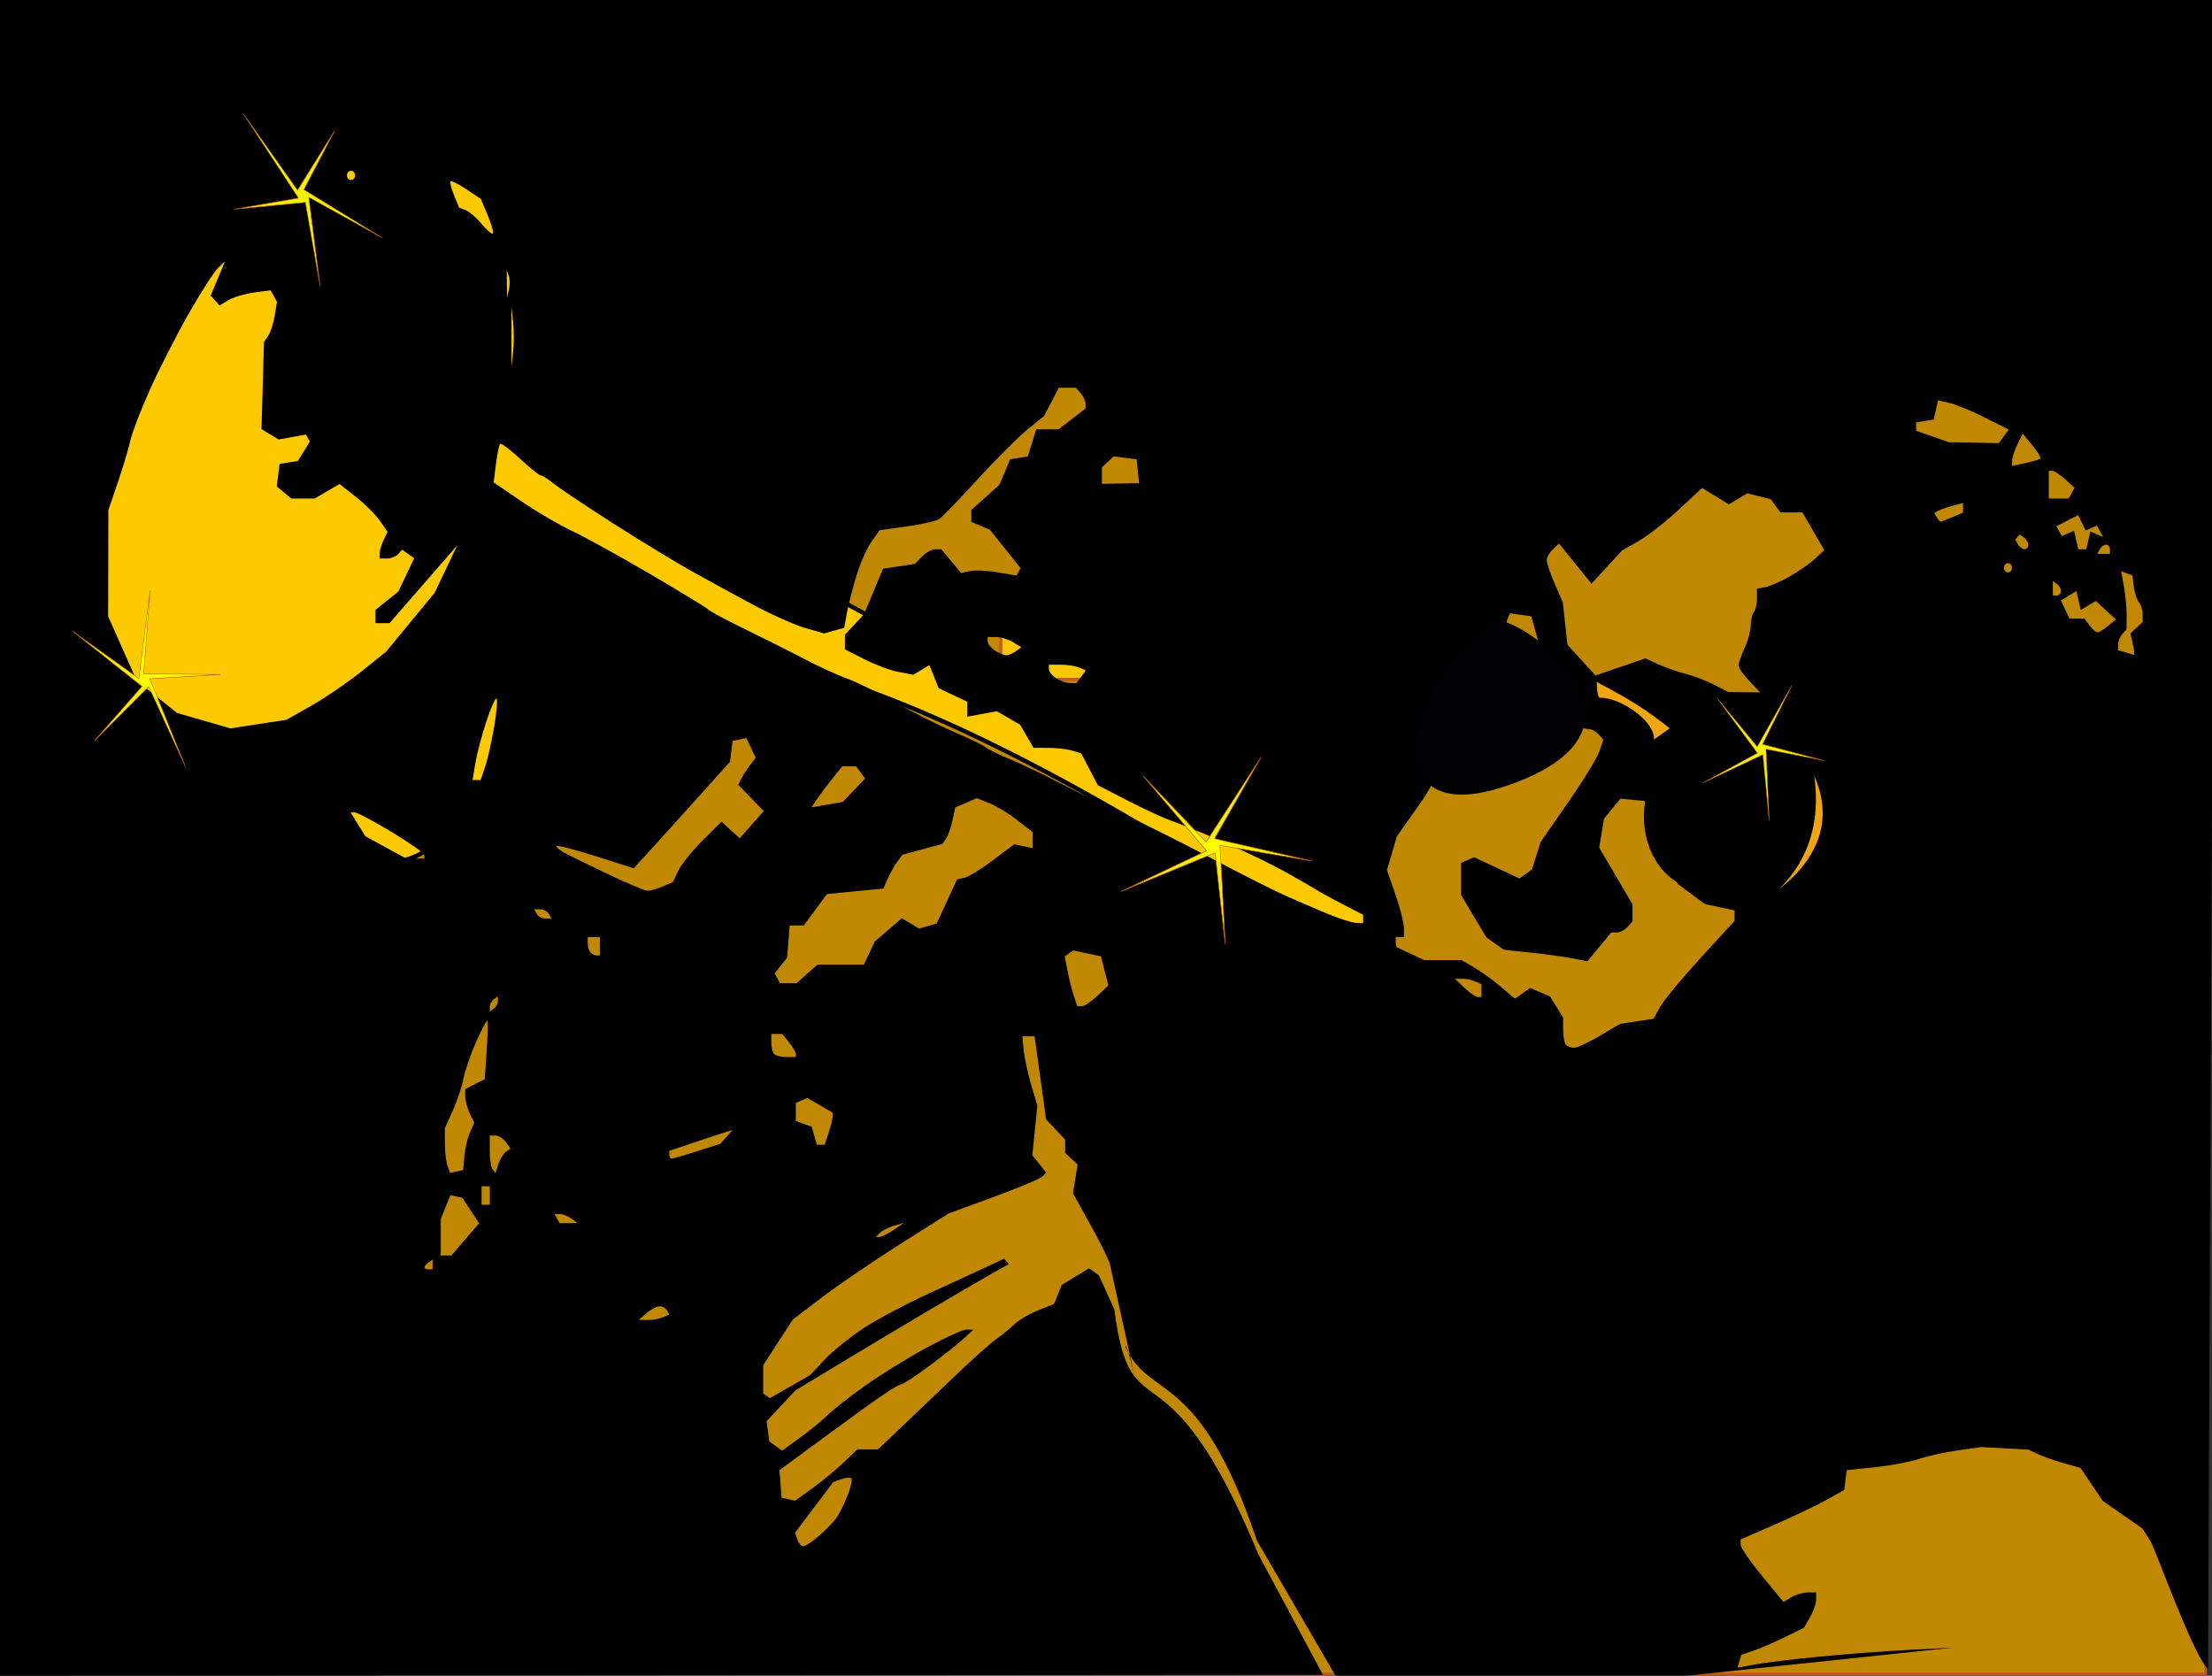
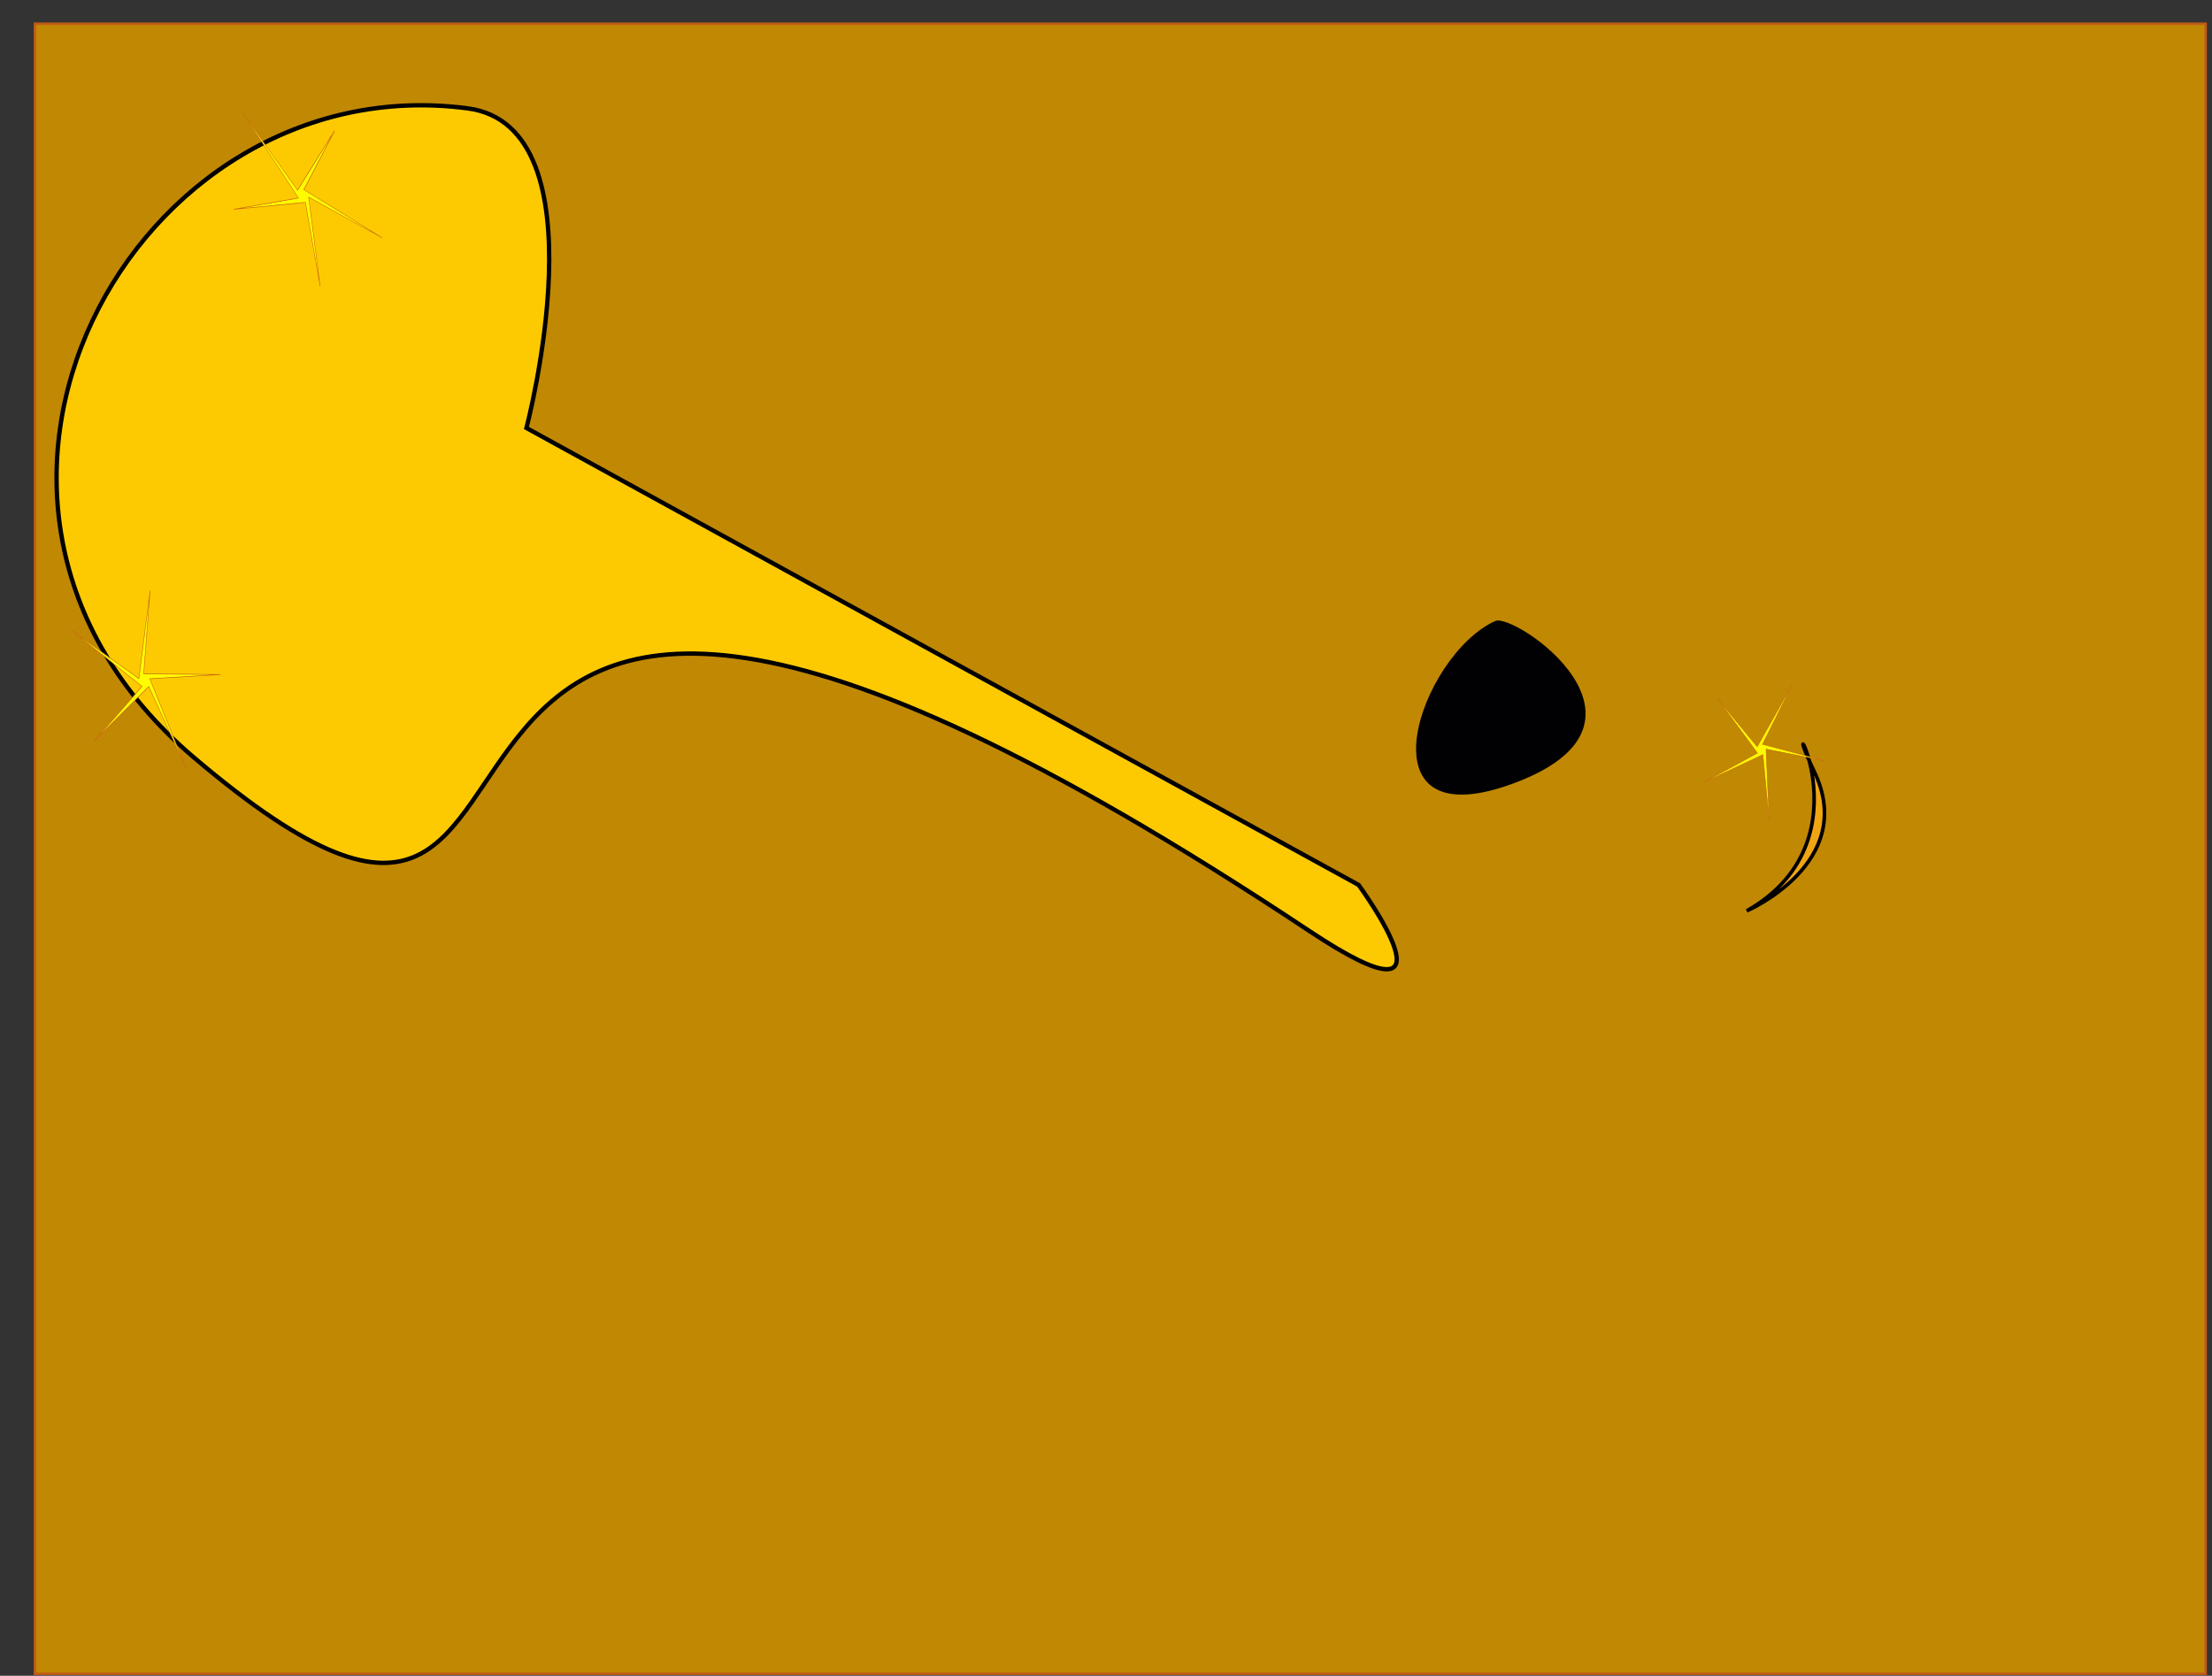
<svg xmlns="http://www.w3.org/2000/svg" version="1.0" viewBox="0 0 733.23 555.42">
  <rect x="0" y="0" width="733.23" height="555.42" fill="#333333" stroke="none" />
  <g transform="translate(-6.099 -162.05)">
    <rect x="17.675" y="169.92" width="719.54" height="546.89" fill="#c88c00" fill-rule="evenodd" opacity=".949" stroke="#c35b16" stroke-width=".852" />
-     <rect x="337.88" y="370.67" width="64.026" height="16.55" rx="0" ry="0" fill="#fdca01" fill-rule="evenodd" opacity=".949" stroke="#c35b16" stroke-width="1.007" />
    <path d="m440.22 470.68c-358.59-238.19-211.07 77.42-370.06-57.75-99.397-84.49-19.933-229.51 90.92-214.97 45.9 6.01 19.52 105.94 19.52 105.94l275.85 151.46s37.28 50.87-16.23 15.32z" fill="#fdca01" fill-rule="evenodd" stroke="#000" stroke-width="1.439px" />
-     <path d="m198.27 717.36-192.17 0.11-9e-4 -277.71v-277.71h733.23v265.46l-1.31 287.76c-4.83-4.3-17.49-39.86-18.99-42.25l-2.73-4.34-13.2-9.18-7.36-10.92-5.6-1.59c-3.08-0.88-6.97-2.25-8.64-3.04l-3.05-1.45-15.68-0.83-7.81 1.11c-4.3 0.61-10.06 1.88-12.79 2.83-2.74 0.94-9.24 2.17-14.45 2.72l-9.47 0.99-0.41 3.27-0.41 3.28-5.68 3.2c-3.12 1.75-10.85 5.44-17.17 8.2l-11.5 5v1.74c0 0.96 3.2 5.63 7.1 10.38l7.11 8.63 2.61-1.58c1.44-0.87 3.87-1.58 5.41-1.58h2.8v2.35c0 1.29-0.92 3.93-2.04 5.86l-2.03 3.51-6.42 3.14c-3.54 1.72-8.2 3.73-10.37 4.46l-3.95 1.34-1.26 4.28 5.93-1.1c3.26-0.61 12.93-1.78 21.49-2.6 8.55-0.83 21.95-1.83 29.76-2.23l14.21-0.73-87.79 9.26h-116.87l-26.03-44.72c-19.09-57.08-35.66-46.51-43.49-64.13 0.11-4.59 9.01 37.57-5.18-27.22 0-0.88-2.77-6.6-6.15-12.7l-6.15-11.1 0.77-4.76 0.76-4.76-2.06-1.93-2.05-1.93v-4.36l-3.18-3.37-3.17-3.37-1.04-7.65c-0.57-4.21-1.43-10.41-1.9-13.77l-0.86-6.12h-4.06l0.44 4.59c0.25 2.52 1.37 7.69 2.49 11.47l2.05 6.89-0.83 8.25-0.84 8.25 2.31 2.88 2.3 2.87-1.25 1.29c-0.69 0.7-7.98 3.75-16.19 6.76l-14.93 5.48-16.19 10.24c-8.9 5.64-20.52 13.55-25.82 17.6l-9.64 7.35-4.9 7.56-4.9 7.55v9.36l1.12 0.78 1.11 0.78 6.66-3.81 6.66-3.82 4.74-5.06c2.6-2.79 8.39-7.47 12.85-10.42 4.47-2.94 14.51-8.27 22.32-11.83 7.82-3.57 16.5-7.57 19.29-8.89l5.09-2.4 0.79 0.9 0.8 0.89-5.21 2.91c-2.86 1.6-12.2 7.04-20.76 12.1-8.55 5.05-22.13 13.17-30.17 18.03l-14.61 8.84-9.54 10.18 0.44 3.37 0.45 3.38 2.12 1.5 2.13 1.51 5.99-4.33c3.29-2.38 7.4-5.74 9.13-7.47 1.73-1.72 7.2-6.03 12.17-9.57s14.15-9.22 20.39-12.63c6.24-3.4 12.33-6.16 13.53-6.13l2.18 0.06-3.38 3.09c-1.86 1.7-7.04 5.81-11.5 9.12-4.47 3.32-8.69 6.03-9.39 6.03-0.71 0-6.18 3.57-12.18 7.93-6 4.35-14.71 10.72-19.36 14.15l-8.46 6.23 0.34 4.58 0.34 4.57 2.28 0.49 2.27 0.49 5.85-4.25c3.21-2.34 7.84-6.16 10.28-8.51l4.45-4.25h6.84l6.86-6.51c3.77-3.57 11.8-11.24 17.84-17.04 6.03-5.79 12.5-11.6 14.36-12.9s4.6-3.53 6.09-4.96c1.48-1.43 5.07-3.54 7.96-4.69l5.25-2.1 1.28-3.15 1.27-3.16 4.51-2.75 4.52-2.75 1.64 1.14 1.64 1.15 5.12 11.3c5.62 43.27 16.86 6.67 47.82 81.35l21.33 39.79-246.35 0.2zm74.11-42.8c0.67 0 2.97-1.53 5.12-3.4 2.14-1.88 4.69-4.46 5.66-5.74s2.68-4.64 3.8-7.47c1.12-2.82 1.74-5.47 1.38-5.88-0.36-0.4-1.86-0.3-3.34 0.23l-2.69 0.97-6.34 8.39-6.33 8.39 0.76 2.25c0.42 1.25 1.31 2.26 1.98 2.26zm-51.63-75.01c1.61 0.03 3.89-0.37 5.06-0.88l2.14-0.92-0.75-1.37c-0.41-0.76-1.51-1.37-2.44-1.37s-2.87 1.01-4.32 2.24l-2.62 2.25 2.93 0.05zm-72.6-16.78h1.35v-3.24l-1.35 0.94c-0.75 0.52-1.36 1.25-1.36 1.62 0 0.38 0.61 0.68 1.36 0.68zm5.82-4.59h1.76l4.59-5.35 4.59-5.36-2.78-4.21-2.77-4.2-1.99-0.45-1.98-0.44-1.59 3.96-1.6 3.95v12.1h1.77zm143.73-6.17c0.71-0.03 2.81-1.1 4.67-2.36l3.38-2.31-3.38 1c-1.86 0.55-3.96 1.62-4.67 2.36l-1.28 1.36 1.28-0.05zm-103.14-4.56 2.96-0.03-2.03-1.48c-1.11-0.82-2.82-1.49-3.8-1.51l-1.77-0.02 1.68 3.06 2.96-0.02zm-27.47-6.1h1.35v-6.12h-2.71v6.12h1.36zm-9.64-11.03 2.19-0.47 0.39-4.58c0.21-2.51 1.04-6.04 1.83-7.82l1.44-3.26-1.49-3.15c-0.82-1.73-1.49-4.24-1.49-5.57v-2.43l3.23-1.67 3.23-1.66 0.64-9.4c0.35-5.16 0.46-9.63 0.24-9.93-0.21-0.29-1.88 2.81-3.7 6.89s-3.72 9.59-4.23 12.24c-0.5 2.65-2.1 7.45-3.55 10.65l-2.62 5.83v4.91c0 2.69 0.38 6.02 0.84 7.4l0.85 2.49 2.2-0.47zm13.88-2.51c0.54-1.64 1.66-3.45 2.49-4.03l1.51-1.06-1.58-2.16c-0.87-1.19-2.42-2.16-3.45-2.16h-1.86v5.1c0 2.81 0.43 5.59 0.96 6.19l0.96 1.09 0.97-2.97zm57.44-1.76c0.44 0 4.25-1.1 8.45-2.46l7.65-2.45 2.03-2.28 2.03-2.27-2.03 0.59c-1.11 0.33-5.83 1.88-10.48 3.45l-8.46 2.86v1.28c0 0.71 0.37 1.28 0.81 1.28zm49.37-4.59h1.3l1.32-3.92c0.72-2.16 1.32-4.55 1.32-5.32v-1.39l-4.19-2.44-4.18-2.45-1.9 0.83-1.91 0.83v6.01l2.64 0.94 2.63 0.95 1.68 5.96h1.29zm-11.4-29.07h3.16v-1.02c0-0.57-1.01-2.29-2.24-3.83l-2.24-2.8h-3.64v2.81c0 1.54 0.41 3.26 0.9 3.82 0.5 0.56 2.33 1.02 4.06 1.02zm261.12-3.06c1.01 0 4.85-1.78 8.54-3.96l6.7-3.97 11.08-1.68 2.23-3.99c1.22-2.19 7.27-9.5 13.44-16.23l11.22-12.24-0.02-3.48-4.89-1.04-4.9-1.04-9.02-6.68-2.78-6.88h-2.9l-4.56-11.48-0.02-4.53-0.02-4.54-4.36-0.41-4.36-0.42-2.72 3.31-2.73 3.31-0.79 4.8-0.8 4.8 5.51 9.39 5.52 9.39v5.65l-1.62 1.84c-0.9 1.01-2.48 1.84-3.52 1.84h-1.89l-3.96 4.78-3.95 4.79-5.04-0.99c-2.78-0.55-9.01-1.41-13.84-1.91l-8.8-0.92-2.91-2.05-2.9-2.05-4.2-7.02-4.19-7.03v-10.65l2.16-0.94 2.16-0.93 7.5 3.51 7.51 3.52 2.08-1.49 2.08-1.48 1.45-4.56 1.44-4.57 9.09-13.09c5-7.19 9.67-14.82 10.39-16.94l1.29-3.85-1.52-1.72c-0.84-0.95-2.15-1.73-2.9-1.73-0.76 0-9.25-2.26-12.75 1.65l-15.51 4.12-8.68-2.8-7.87 1.61c-1.82 2.38-6.9 13.48-11.27 19.67l-7.95 11.24-1.63 5.6-1.64 5.6 2.82 8.07c1.54 4.45 2.81 9.43 2.81 11.08v3.01h-2.71v3.21l4.7 2.22 4.69 2.22h12.39l4.33 2.52c2.38 1.38 6.37 4.27 8.85 6.4l4.51 3.88 2.55-1.79 2.54-1.8 3.29 1.42 3.29 1.41 2.16 3.5 2.17 3.5v3.99c0 2.2 0.41 4.45 0.9 5.01 0.5 0.56 1.73 1.02 2.73 1.02zm-358.07-13c0.74-0.52 1.35-1.63 1.35-2.48v-1.53l-1.35 0.95c-0.74 0.52-1.35 1.63-1.35 2.48v1.53l1.35-0.95zm194.92-0.77c0.84 0 3.16-1.55 5.15-3.45l3.63-3.45-1.23-4.82-1.22-4.83-4.6-0.98-4.59-0.97-1.41 0.98-1.41 0.99 0.93 4.82c0.51 2.66 1.44 6.38 2.07 8.27l1.15 3.44h1.53zm131.26-3.05h1.2v-4.27l-2.14-0.93c-1.17-0.51-3.15-0.9-4.39-0.87l-2.26 0.05 3.19 3.01c1.76 1.65 3.74 3.01 4.4 3.01zm-228.57-4.59h2.75l6.88-6.12h15.41l1.82-3.86 1.83-3.85 4.47-3.86 4.48-3.86 2.85 1.72 2.85 1.73 2.91-0.85 2.92-0.84 3.38-7.31 3.39-7.32 2.41-0.51c1.33-0.28 5.59-2.89 9.47-5.81l7.06-5.3 6.08 1.24v-5.28l-5.08-3.98c-2.79-2.19-6.95-4.72-9.24-5.62l-4.16-1.64-3.57 1.54-3.57 1.53-0.91 4.26c-0.49 2.35-1.45 5.06-2.13 6.04l-1.23 1.78-13.26 3.6-1.71 2.32c-0.94 1.28-2.35 3.8-3.14 5.6l-1.44 3.28-9.36 0.91-9.35 0.91-3.83 5.2-3.84 5.19-2.33 0.01-2.34 0.02-0.44 5.36-0.45 5.35-2.05 2.58-2.06 2.58 1.78 3.26h2.75zm-63.56-9.18h1.12v-6.12h-4.05v2.04c0 1.12 0.4 2.5 0.9 3.06 0.49 0.56 1.41 1.02 2.03 1.02zm251.73-10.82 2.37 0.11v-2.79l-6.42-3.31c-3.54-1.81-7.65-4.07-9.14-5.01-1.48-0.94-6.35-3.73-10.82-6.21-4.46-2.47-13.59-6.87-20.29-9.76-6.7-2.9-14.23-5.97-16.74-6.81-2.5-0.85-9.05-3.86-14.54-6.69l-9.98-5.15-2.76-5.27-2.75-5.28-2.99-0.91c-1.65-0.5-5.21-0.92-7.92-0.93l-4.92-0.02-2.19-3.79-2.2-3.8-7.74-4.52-9.82 1.8v-4.95l-4.73-2.23-4.74-2.24-1.54-3.84-1.55-3.84-2.66 1.6-2.65 1.61-4.93-0.94c-2.72-0.52-7.83-2.42-11.36-4.23l-6.43-3.28 0.03-2.42 0.02-2.41 3.14-3.37 3.14-3.36 3.18-7.56 3.17-7.57 5.27-0.8 5.26-0.8 2.37-2.42c1.3-1.33 3.28-2.43 4.39-2.43h2.03l3.27 3.94 3.26 3.93 2.98-0.64c1.64-0.36 5.78-0.17 9.19 0.42l6.22 1.07 0.67-1.24 0.68-1.23-5.07-6.34-5.07-6.35-3.09-1.33-3.1-1.33v-3.9l4.66-4.2 4.66-4.21 3.56-8.42 2.93-0.47 2.92-0.48 1.39-4.49 1.39-4.5h7.41l4.47-3.44 4.47-3.45 0.01-1.6c0.01-0.89-0.72-2.44-1.61-3.45l-1.63-1.83h-5.64l-2.44 4.68-2.45 4.68-5.62 4.58c-3.1 2.52-10.5 9.92-16.45 16.45-5.95 6.54-11.63 12.43-12.62 13.09-0.98 0.67-5.85 1.78-10.81 2.48l-9.01 1.26-2.72 3.86c-1.5 2.12-3.73 7.16-4.96 11.19-1.23 4.04-2.65 9.58-3.15 12.31l-0.91 4.98-3.3 0.93-3.31 0.94-6.2-1.77c-3.42-0.97-11.18-4.42-17.25-7.67-6.07-3.24-15.28-8.27-20.48-11.18-5.2-2.9-16.75-9.93-25.68-15.62-8.93-5.7-17.85-11.65-19.83-13.24-1.97-1.59-4-2.88-4.5-2.88-0.51 0-3.62-2.51-6.93-5.57-3.31-3.07-6.27-5.28-6.59-4.92s-0.93 3.38-1.36 6.72l-0.77 6.06 9.17 6.26c5.04 3.44 12.51 7.82 16.6 9.73 4.1 1.92 15.66 8.29 25.71 14.16 10.04 5.87 18.89 11.27 19.67 11.99 0.77 0.72 6.25 3.65 12.17 6.52 5.93 2.87 14.73 7.29 19.57 9.83 4.83 2.53 11.22 5.46 14.2 6.51 2.98 1.04 10.13 4.58 15.9 7.86s14.55 7.69 19.51 9.8 9.68 4.4 10.48 5.08 4.5 2.49 8.22 4.03 11.03 5.03 16.24 7.76c5.21 2.72 14.95 7.48 21.64 10.58 6.7 3.1 19.79 9.67 29.09 14.6s20.26 10.47 24.35 12.3c4.09 1.82 10.48 4.57 14.2 6.1s7.83 2.83 9.13 2.89zm-268.71-1.42h2.03l-0.84-1.53c-0.46-0.84-1.75-1.53-2.86-1.53h-2.03l0.84 1.53c0.46 0.84 1.74 1.53 2.86 1.53zm33.91-9.21c0.88 0.02 3.13-0.63 5-1.43l3.39-1.46 1.77-3.77c0.97-2.07 4.6-6.57 8.05-10l6.29-6.24 3 2.75 3.01 2.75 7.98-9.02-8.46-8.74 0.96-1.91c0.53-1.05 1.83-3.06 2.9-4.47l1.93-2.55-1.55-3.27-1.56-3.28-2.27 0.49-2.28 0.49-0.44 3.46-0.43 3.46-9.04 10.05c-4.96 5.53-12.14 13.47-15.93 17.65l-6.91 7.59-12.53-3.99c-6.89-2.19-12.77-3.72-13.05-3.4s0.86 1.33 2.53 2.24c1.67 0.9 8.22 4.11 14.54 7.11 6.32 3.01 12.22 5.48 13.1 5.49zm-77.02-10.7 3.04 0.02-0.02-1.15c-0.02-0.63-4.89-4.07-10.83-7.65-5.94-3.57-11.43-6.5-12.21-6.5h-1.41l4.86 7.88 6.76 3.7 6.77 3.69 3.04 0.01zm430.01-7.73c0.83 0.05 2.96-1.19 4.74-2.76l3.23-2.86 4.19-1.04 4.2-1.04 3.64-6.29 3.65-6.29-0.67-1.96c-0.36-1.08-2.24-3.13-4.16-4.55l-3.5-2.59-9.09-0.66-9.09-0.65-4.54 2.77-4.55 2.78-0.62 17.56 2.18 2.23c1.2 1.22 3.69 2.91 5.53 3.74 1.85 0.83 4.03 1.56 4.86 1.61zm-293.49-10.12 5.19-0.89 3.69-3.88 3.7-3.89-1.5-2.03-1.49-2.04h-4.57l-3.37 4.21c-1.85 2.31-4.14 5.38-5.1 6.81l-1.73 2.6 5.18-0.89zm-116.21-8.14h1.34l1.44-4.21c0.8-2.31 2.14-8.22 2.99-13.12 0.85-4.91 1.25-9.26 0.89-9.67-0.37-0.41-1.9 2.97-3.4 7.51-1.5 4.55-3.15 10.79-3.66 13.88l-0.93 5.61h1.33zm-78.144-17.67c1.86-0.3 6.015-0.94 9.234-1.42l5.85-0.87 8.35-4.74c4.6-2.6 12.04-7.68 16.54-11.29l8.18-6.56 8.05-9.77 8.05-9.76 7.52-15.76-11.23 12.91-11.24 12.91h-4.66v-4.38l3.79-3.05 3.8-3.06 2.63-5.52 2.62-5.52-2.01-1.41-2.02-1.41-1.29 1.47c-0.71 0.8-2.39 1.46-3.73 1.46h-2.44v-1.63c0-0.89 0.6-2.88 1.32-4.42l1.33-2.8-2.58-3.7c-1.41-2.03-4.99-5.6-7.96-7.92l-5.39-4.23-4.11 2.41-4.12 2.41h-7.73l-2.42-2-2.416-2 0.934-7.48 3.032-0.49 3.03-0.48 1.99-3.21 1.98-3.2-0.64-1.18-0.65-1.18-4.52 0.83-4.528 0.83-2.842-1.72-2.843-1.72 0.818-28.88 1.381-1.98c0.76-1.09 1.732-4.08 2.16-6.65l0.778-4.66-1.053-1.93-1.053-1.92-5.556 0.75c-3.056 0.42-6.869 1.56-8.473 2.53l-2.918 1.76-1.465-1.65-1.464-1.66 2.381-5.65 2.38-5.64-2.333 2.19c-1.283 1.2-5.615 7.94-9.627 14.97s-9.783 18.31-12.825 25.06-6.003 14.42-6.58 17.05c-0.577 2.62-2.457 8.9-4.177 13.95l-3.127 9.18-0.038 17.62-0.037 17.63 9.47 21.32 6.682 5.34 6.681 5.34 17.752 5.12 3.382-0.54zm424.36-3.96c0.13 0.12 1.82-0.46 3.74-1.29l3.49-1.5 1.24-3.67 1.23-3.68-6.3-22.54-7.1-0.98-3.35 8.57-3.35 8.56v10.04l1.69 2.48 1.69 2.47 3.38 0.67c1.86 0.37 3.5 0.76 3.64 0.87zm74.01-7.5 5.27 0.06-3.58-3.75c-1.97-2.06-3.58-4.39-3.58-5.18s0.91-3.4 2.02-5.81 2.03-5.82 2.03-7.57c0.01-1.75 0.47-3.71 1.02-4.34 0.56-0.64 1.02-2.64 1.02-4.44v-3.27l2.71-0.5c1.48-0.27 5.14-1.87 8.11-3.55 2.98-1.68 6.78-4.34 8.46-5.9l3.04-2.84-3.62-6.26-3.62-6.25h-7.31l-3.22-4.4-3.89-0.96-3.88-0.97-3.03 1.83-3.03 1.84-4.46-2.72-4.45-2.71-7.8 7.25c-4.29 4-10.24 8.64-13.22 10.33l-5.43 3.07-5.11 5.54-5.1 5.53-10.76-13.3-2.03 1.9c-1.12 1.05-2.03 2.69-2.03 3.63-0.01 0.95 1.19 4.48 2.66 7.85l2.66 6.12 1.54 14.04 4.65 5.09 4.64 5.09 8.28-2.83 8.28-2.84 4.27 1.97c2.36 1.08 6.41 2.5 9.02 3.15 2.6 0.66 6.86 2.29 9.46 3.62l4.74 2.42 5.27 0.06zm-223.58-3.04 2.2 0.04 1.56-2.11 1.55-2.12-2.18-0.94c-1.19-0.52-3.95-0.95-6.12-0.95h-3.95v1.46c0 0.8 1.07 2.15 2.37 3.01s3.36 1.58 4.57 1.61zm-21.14-9.21c0.74 0.02 2.2-0.58 3.23-1.32l1.87-1.34-2.8-1.69c-1.54-0.93-4.06-1.7-5.59-1.7h-2.8v1.46c0 0.8 1.07 2.15 2.37 3.01s2.98 1.57 3.72 1.58zm373.86-0.1c0.27 0.09 0.12-1.47-0.32-3.48l-0.81-3.65 2.02-1.89 2.01-1.89v-2.57c0-1.41-0.56-3.22-1.24-4.02s-1.44-3.12-1.69-5.16l-0.45-3.7-3.74-1.4 0.94 5.17c0.51 2.84 0.91 7.18 0.89 9.64l-0.05 4.47-1.39 1.57c-0.76 0.87-1.39 2.42-1.39 3.45v1.88l2.37 0.7c1.3 0.38 2.59 0.78 2.85 0.88zm-12.07-7.48c0.51 0 2.1-0.96 3.52-2.15l2.6-2.14-3.34-3.07-3.35-3.06-2.47 1.5-2.48 1.5-0.73-3.14-0.72-3.13-2.58 1.55-2.57 1.56 1.42 3 1.42 2.99h4.98l1.68 2.3c0.93 1.26 2.11 2.29 2.62 2.29zm-13.44-12.24c0.75 0 1.35-0.64 1.35-1.44 0-0.79-0.6-1.86-1.35-2.38l-1.35-0.95v4.77h1.35zm-16.23-7.65c0.74 0 1.35-0.68 1.35-1.53 0-0.84-0.61-1.53-1.35-1.53-0.75 0-1.35 0.69-1.35 1.53 0 0.85 0.6 1.53 1.35 1.53zm31.71-6.12h2.11v-1.53c0-0.84-0.57-1.53-1.27-1.53s-1.65 0.69-2.11 1.53l-0.84 1.53h2.11zm-26.22-1.53c0.7 0 1.27-0.64 1.27-1.43 0-0.8-0.65-1.9-1.44-2.45l-1.44-1.01-0.73 0.82-0.72 0.81 0.89 1.63c0.5 0.9 1.47 1.63 2.17 1.63zm19.14 0h1.33l1.36-5.9 4.24 1.84-1.04-1.9-1.03-1.89-1.86 0.8-1.86 0.81-1.26-2.55-1.25-2.54-7.18 3.7 0.89 1.63 0.89 1.62 2.02-0.87 2.01-0.88 0.71 3.07 0.71 3.06h1.32zm-46.96-9.17c0.28 0 2.07-0.68 3.98-1.5l3.47-1.49v-3.19l-3.72 1c-2.05 0.56-4.19 1.31-4.76 1.67l-1.04 0.66 0.78 1.42c0.43 0.78 1.01 1.43 1.29 1.43zm39.16-7.65h3.3l1.94-3.56-3.07-2.81c-1.69-1.55-3.61-2.81-4.27-2.81h-1.2v9.18h3.3zm-311-4.98 6.16-0.1-0.41-3.96-0.41-3.97-7.6-0.98-1.95 1.82-1.95 1.83v5.47l6.16-0.11zm299.92-6.76c2.42-0.52 4.65-1.19 4.96-1.49 0.32-0.31-0.87-2.29-2.63-4.42l-3.21-3.86-1.71 3.49c-0.94 1.91-1.73 4.33-1.76 5.36l-0.05 1.87 4.4-0.95zm-17.08-6.78 8.29 0.16 3.3-4.5-7.91-3.97c-4.35-2.19-9.62-4.37-11.71-4.85l-3.8-0.87-0.73 3.18-0.74 3.19-2.9 0.46-2.91 0.47v2.79l10.82 3.78 8.29 0.16zm-484.18-30.06c0.3-2.73 0.3-7.21 0-9.94l-0.54-4.97v19.88l0.54-4.97zm-1.39-20.68c0.34-1.49 0.32-3.56-0.05-4.59l-0.68-1.88 0.1 9.18 0.63-2.71zm-5.33-18.6c0.31-0.34-0.46-3.07-1.71-6.04l-2.27-5.41-4.78-3.19c-2.63-1.76-5-2.94-5.27-2.64-0.27 0.31 0.26 2.4 1.18 4.66l1.68 4.1 2.16 0.79c1.18 0.43 3.57 2.49 5.3 4.58 1.73 2.08 3.4 3.5 3.71 3.15zm-47.02-17.71c0.75 0 1.35-0.69 1.35-1.53s-0.6-1.53-1.35-1.53c-0.74 0-1.35 0.69-1.35 1.53s0.61 1.53 1.35 1.53z" />
    <path transform="matrix(.094 -.199 .224 .197 92.888 190.91)" d="m-52.737 200.46-28.29-97.09-93.163 56.01 83.598-56.91-82.058-71.289 79.959 61.918 42.447-100.07-34.18 95.176 108.29 9.447-101.08-3.097 24.477 105.9z" fill="#ff0" fill-rule="evenodd" opacity=".949" stroke="#c35b16" stroke-width=".7" />
-     <path transform="matrix(.145 -.272 .272 .133 394.14 406.44)" d="m-52.737 200.46-28.29-97.09-93.163 56.01 83.598-56.91-82.058-71.289 79.959 61.918 42.447-100.07-34.18 95.176 108.29 9.447-101.08-3.097 24.477 105.9z" fill="#ff0" fill-rule="evenodd" opacity=".949" stroke="#c35b16" stroke-width=".7" />
-     <path d="m586.62 457.01c-54.14 12.62-42.26-74.06 7.09-47.68 31.95 17.08 24.05 40.42-7.09 47.68z" fill-rule="evenodd" />
    <path d="m507.09 421.95c-51.41 18.56-30.24-42.8-5.37-54.07 6.44-2.92 60.6 34.13 5.37 54.07z" fill="#010103" fill-rule="evenodd" />
-     <path d="m534.91 387.27c12.29 6.43 17.44 9.77 25.5 16.2 0 0-14.85 10.42-9.36 7.48 9.14-4.9-6.14-17.3-14.69-17.13-1.69 0.03-1.45-6.55-1.45-6.55z" fill="#f0a513" fill-rule="evenodd" stroke="#010000" stroke-width="1.007" />
    <path transform="matrix(.014 -.276 .236 .066 32.494 357.83)" d="m-52.737 200.46-28.29-97.09-93.163 56.01 83.598-56.91-82.058-71.289 79.959 61.918 42.447-100.07-34.18 95.176 108.29 9.447-101.08-3.097 24.477 105.9z" fill="#ff0" fill-rule="evenodd" opacity=".949" stroke="#c35b16" stroke-width=".7" />
    <path d="m607.48 417.77c14.55 30.34-22.37 46.18-22.37 46.18 43.05-24.42 7.96-76.23 22.37-46.18z" fill="#f0a513" fill-rule="evenodd" stroke="#000" stroke-width="1.194px" />
    <path transform="matrix(.092 -.198 .172 .097 581.17 384.27)" d="m-52.737 200.46-28.29-97.09-93.163 56.01 83.598-56.91-82.058-71.289 79.959 61.918 42.447-100.07-34.18 95.176 108.29 9.447-101.08-3.097 24.477 105.9z" fill="#ff0" fill-rule="evenodd" opacity=".949" stroke="#c35b16" stroke-width=".7" />
  </g>
</svg>